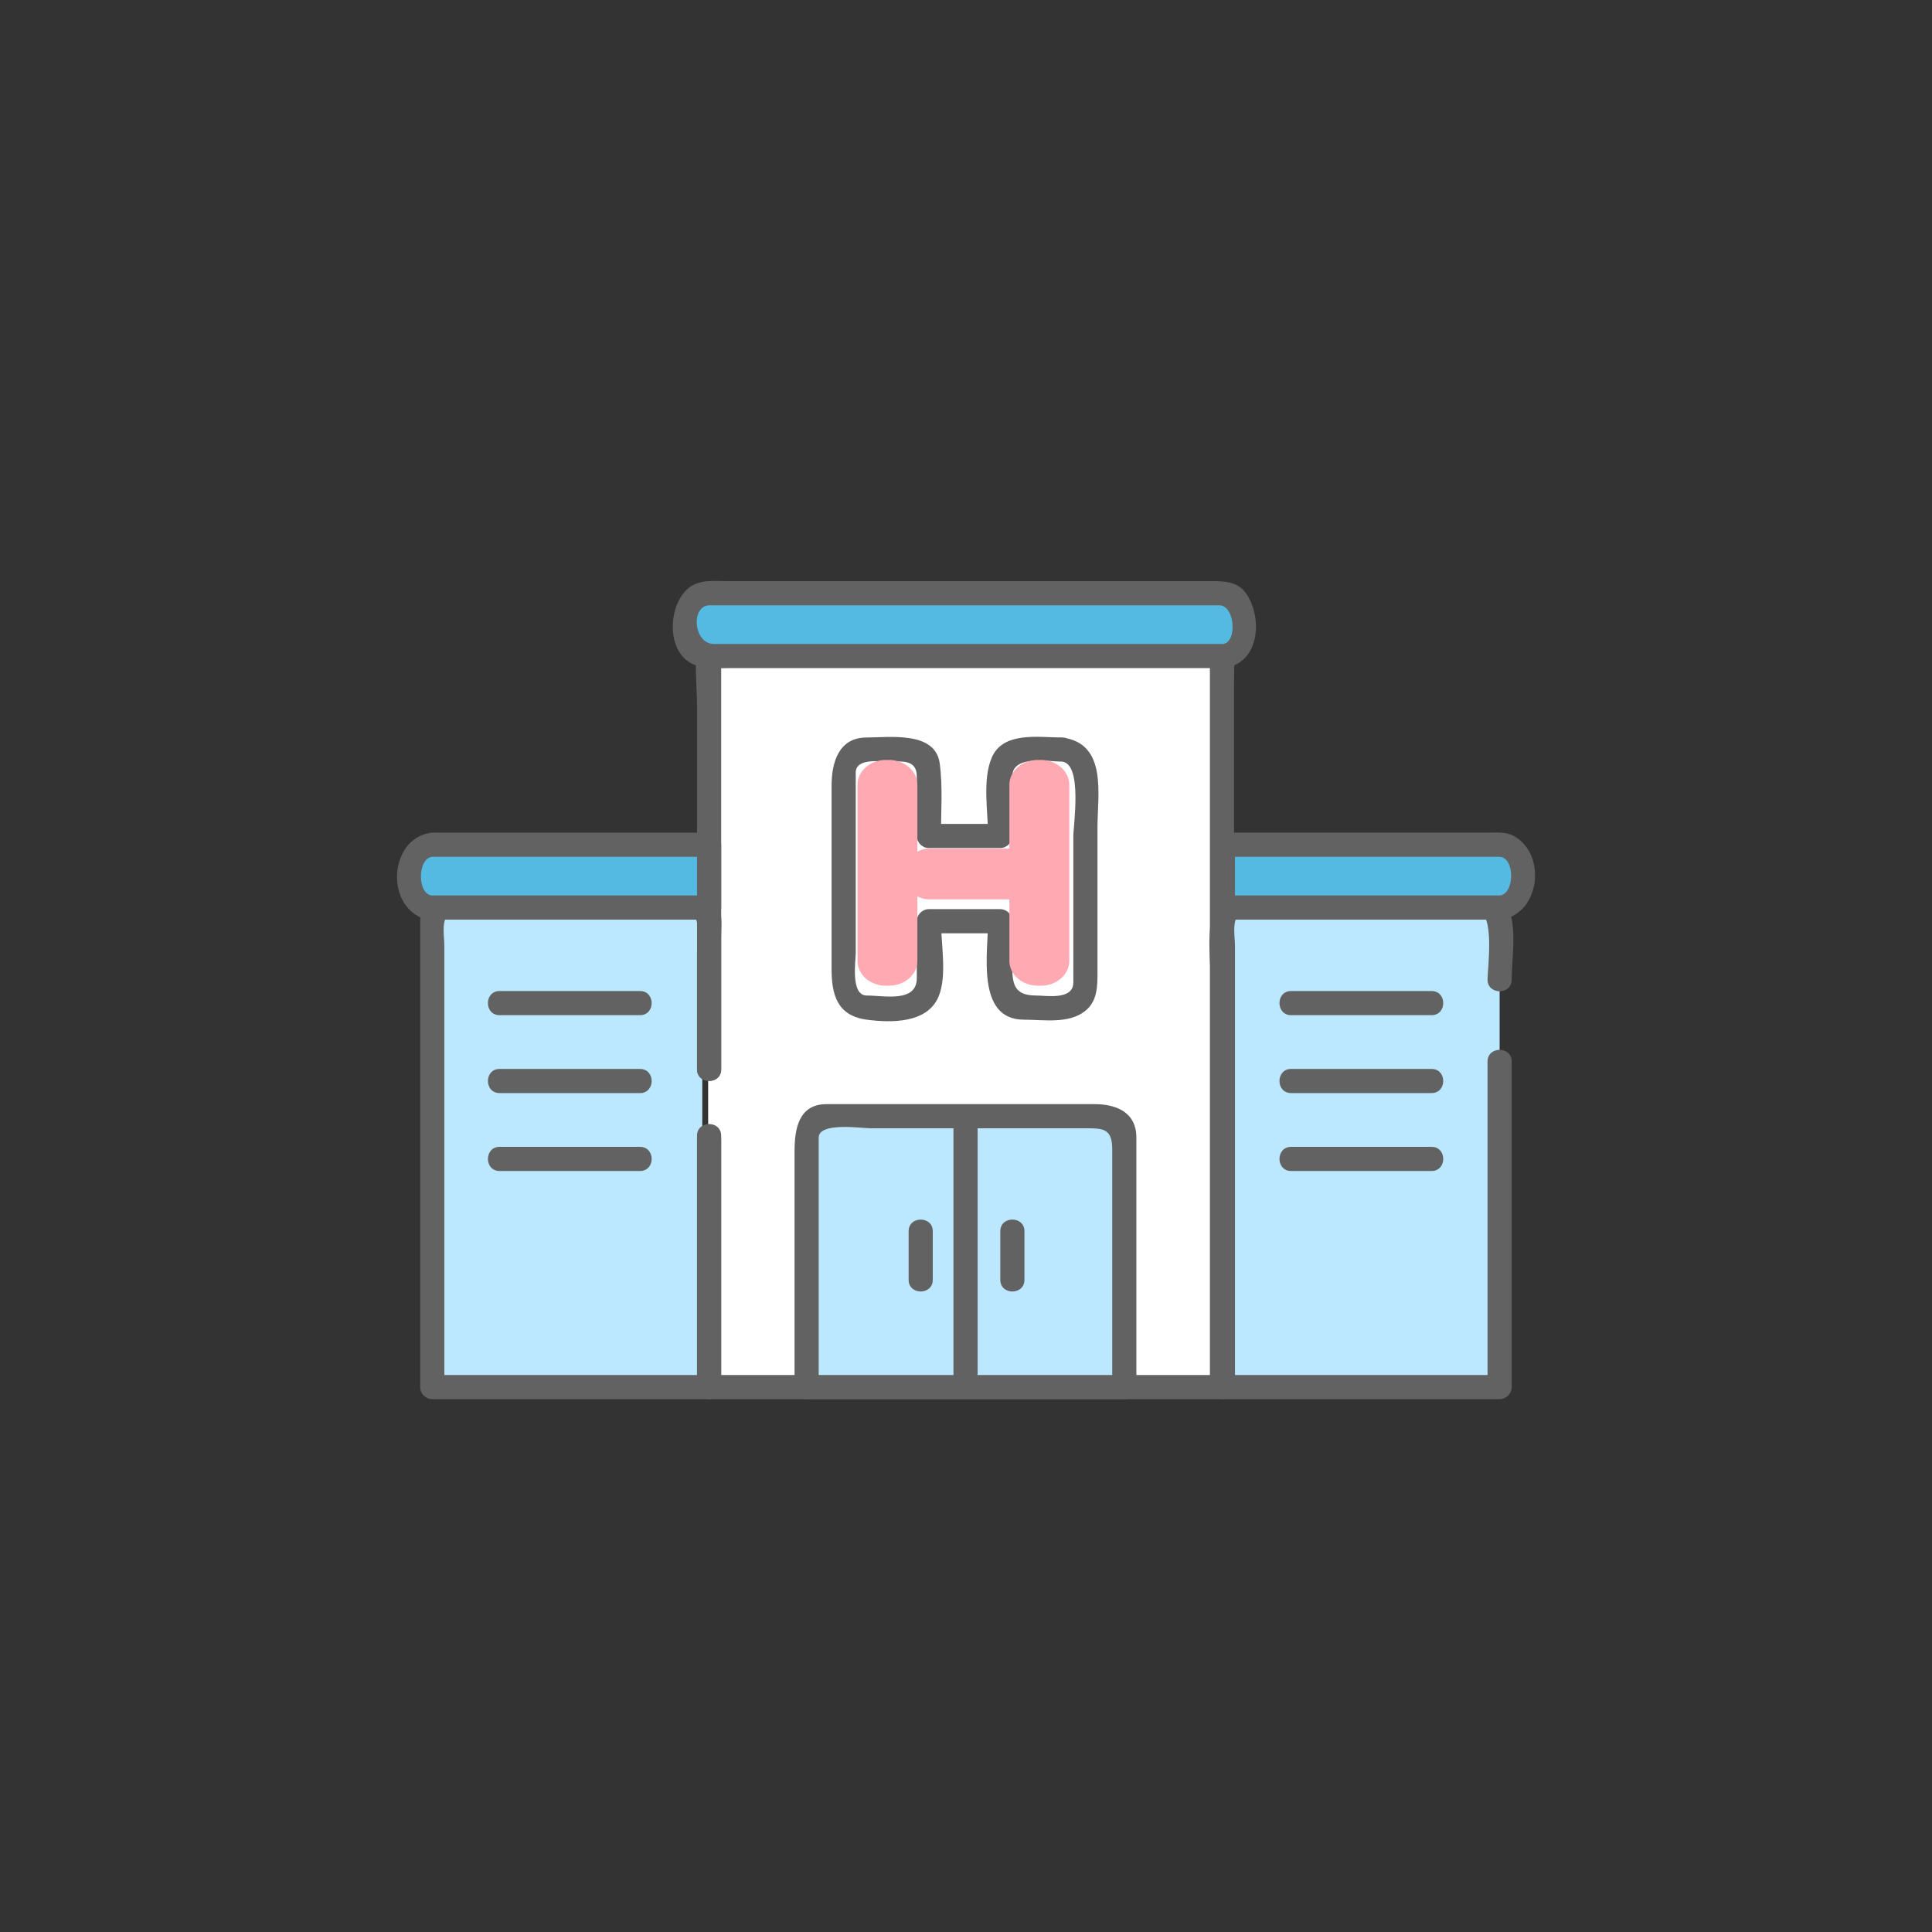
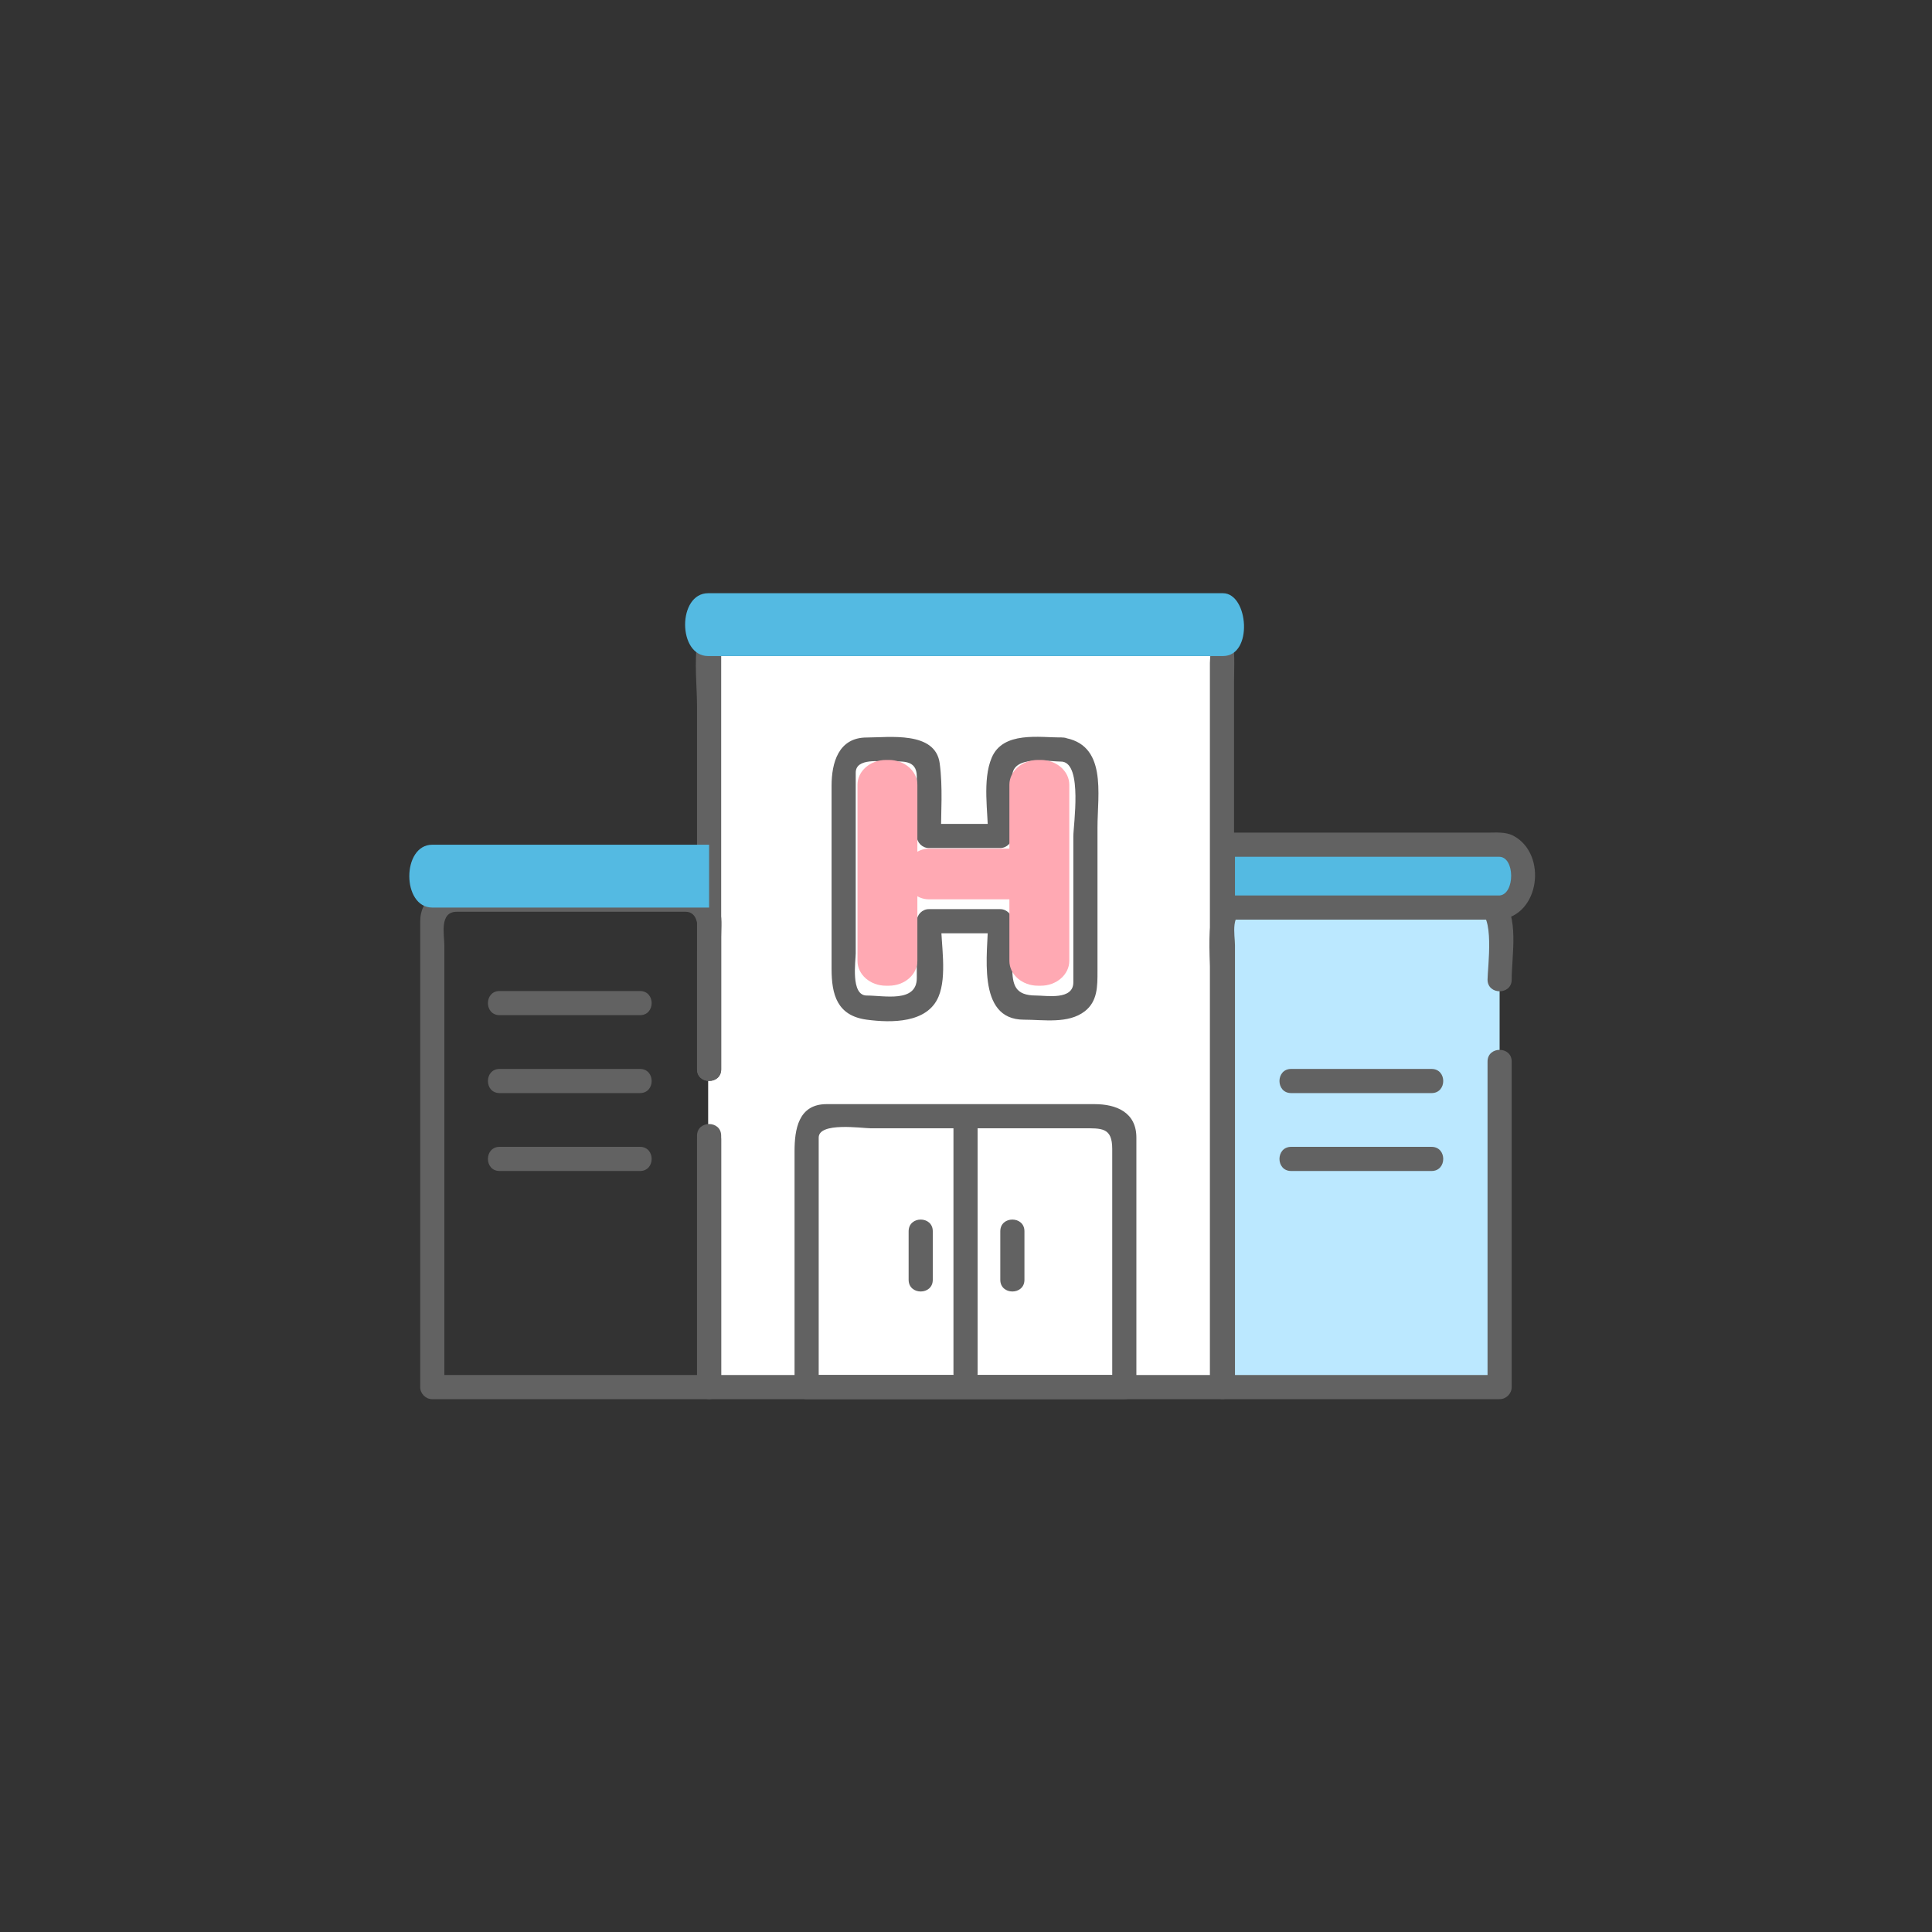
<svg xmlns="http://www.w3.org/2000/svg" version="1.1" id="Layer_1" x="0px" y="0px" width="400px" height="400px" viewBox="0 0 400 400" enable-background="new 0 0 400 400" xml:space="preserve">
  <rect x="0" y="0" width="400" height="400" fill="#333333" stroke="none" />
  <g>
    <rect x="146.617" y="135.83" fill="#FFFFFF" width="106.758" height="149.67" />
    <g>
-       <rect x="89.712" y="187.486" fill="#BBE8FF" width="55.689" height="98.479" />
      <g>
        <g>
          <path fill="#626262" d="M144.311,235.138c0,17.348,0,34.695,0,52.043c0,1.362,1.137,2.5,2.5,2.5c35.395,0,70.79,0,106.186,0      c1.363,0,2.5-1.138,2.5-2.5c0-48.738,0-97.478,0-146.216c0-5.841,1.091-14.099-7.362-14.099c-10.854,0-21.709,0-32.563,0      c-15.697,0-31.394,0-47.09,0c-4.936,0-9.871,0-14.807,0c-4.278,0-8.44,0.728-9.273,5.869c-0.708,4.368-0.089,9.267-0.089,13.669      c0,9.996,0,19.991,0,29.986c0,14.997,0,29.993,0,44.99c0,3.225,5,3.225,5,0c0-24.992,0-49.984,0-74.977      c0-4.096,0-8.192,0-12.289c0-3.07,4.042-2.249,5.979-2.249c13.218,0,26.437,0,39.654,0c14.731,0,29.463,0,44.194,0      c3.204,0,6.408,0,9.613,0c2.454,0,1.744,4.125,1.744,5.452c0,26.485,0,52.97,0,79.456c0,23.469,0,46.938,0,70.406      c0.833-0.833,1.667-1.667,2.5-2.5c-35.396,0-70.791,0-106.186,0c0.833,0.833,1.667,1.667,2.5,2.5c0-17.348,0-34.695,0-52.043      C149.311,231.913,144.311,231.913,144.311,235.138L144.311,235.138z" />
        </g>
      </g>
      <g>
        <path fill="#BBE8FF" d="M310.48,202.816v-12.513c0-2.221-2.072-4.033-4.635-4.033h-48.021c-2.563,0-4.636,1.813-4.636,4.033     v96.877h57.291v-67.402" />
        <g>
          <path fill="#626262" d="M312.98,202.816c0-5.185,1.619-12.949-2.089-17.13c-2.681-3.023-9.582-1.916-13.111-1.916      c-13.18,0-26.359,0-39.538,0c-10.132,0-7.553,13.254-7.553,19.848c0,15.33,0,30.66,0,45.989c0,12.524,0,25.049,0,37.573      c0,1.362,1.137,2.5,2.5,2.5c19.097,0,38.194,0,57.291,0c1.363,0,2.5-1.138,2.5-2.5c0-22.468,0-44.935,0-67.402      c0-3.225-5-3.225-5,0c0,22.468,0,44.935,0,67.402c0.833-0.833,1.667-1.667,2.5-2.5c-19.097,0-38.194,0-57.291,0      c0.833,0.833,1.667,1.667,2.5,2.5c0-24.695,0-49.391,0-74.087c0-5.784,0-11.569,0-17.354c0-2.2-1.091-6.969,2.553-6.969      c13.179,0,26.358,0,39.538,0c2.688,0,5.377,0,8.065,0c3.731,0,2.135,11.691,2.135,14.046      C307.98,206.041,312.98,206.041,312.98,202.816L312.98,202.816z" />
        </g>
      </g>
      <g>
        <g>
          <path fill="#626262" d="M144.311,235.911c0,17.09,0,34.18,0,51.27c0.833-0.833,1.667-1.667,2.5-2.5c-19.104,0-38.208,0-57.313,0      c0.833,0.833,1.667,1.667,2.5,2.5c0-24.695,0-49.391,0-74.087c0-5.784,0-11.569,0-17.354c0-2.219-1.094-6.969,2.573-6.969      c13.175,0,26.351,0,39.526,0c2.608,0,5.218,0,7.826,0c3.616,0,2.388,6.1,2.388,8.163c0,8.149,0,16.298,0,24.448      c0,3.225,5,3.225,5,0c0-5.675,0-11.35,0-17.024c0-3.477,0-6.954,0-10.431c0-1.832,0.319-4.251-0.507-5.954      c-2.425-4.997-7.922-4.202-12.552-4.202c-7.503,0-15.007,0-22.511,0c-6.116,0-12.231,0-18.347,0      c-4.354,0-8.396,2.148-8.396,7.011c0,10.449,0,20.897,0,31.347c0,21.685,0,43.368,0,65.053c0,1.362,1.137,2.5,2.5,2.5      c19.104,0,38.208,0,57.313,0c1.363,0,2.5-1.138,2.5-2.5c0-17.09,0-34.18,0-51.27      C149.311,232.687,144.311,232.687,144.311,235.911L144.311,235.911z" />
        </g>
      </g>
      <g>
        <path fill="#54BAE2" d="M253.189,135.83H146.617c-6.362,0-6.362-13.011,0-13.011h106.572     C258.491,122.819,259.524,135.83,253.189,135.83z" />
        <g>
-           <path fill="#626262" d="M253.189,133.33c-24.284,0-48.568,0-72.852,0c-10.841,0-21.682,0-32.523,0      c-4.291,0-4.844-8.011-0.891-8.011c3.177,0,6.353,0,9.529,0c21.006,0,42.012,0,63.018,0c8.909,0,17.818,0,26.728,0      c2.073,0,4.146,0,6.22,0C255.727,125.319,256.202,133.042,253.189,133.33c-3.181,0.304-3.21,5.307,0,5      c7.35-0.702,8.327-9.731,5.076-15.062c-1.872-3.069-4.98-2.949-8.061-2.949c-12.152,0-24.305,0-36.457,0      c-15.795,0-31.59,0-47.385,0c-5.198,0-10.396,0-15.595,0c-2.726,0-5.897-0.427-8.167,1.392      c-4.198,3.364-4.799,12.794,0.506,15.618c2.415,1.285,5.017,1.001,7.661,1.001c11.764,0,23.527,0,35.29,0      c22.377,0,44.754,0,67.131,0C256.414,138.33,256.414,133.33,253.189,133.33z" />
-         </g>
+           </g>
      </g>
      <g>
        <path fill="#54BAE2" d="M310.48,187.9h-57.291V174.89h57.291C316.871,174.89,316.871,187.9,310.48,187.9z" />
        <g>
          <path fill="#626262" d="M310.48,185.4c-19.097,0-38.194,0-57.291,0c0.833,0.833,1.667,1.667,2.5,2.5c0-4.337,0-8.674,0-13.011      c-0.833,0.833-1.667,1.667-2.5,2.5c11.206,0,22.413,0,33.619,0c6.537,0,13.074,0,19.611,0c1.323,0,2.646,0,3.969,0      C313.672,177.39,313.691,185.099,310.48,185.4c-3.182,0.299-3.211,5.302,0,5c8.342-0.784,9.957-13.599,2.846-17.366      c-1.612-0.855-3.649-0.645-5.418-0.645c-3.323,0-6.647,0-9.971,0c-14.916,0-29.832,0-44.748,0c-1.363,0-2.5,1.137-2.5,2.5      c0,4.337,0,8.674,0,13.011c0,1.363,1.137,2.5,2.5,2.5c19.097,0,38.194,0,57.291,0C313.705,190.4,313.705,185.4,310.48,185.4z" />
        </g>
      </g>
      <g>
        <path fill="#54BAE2" d="M89.498,174.89h57.313v13.011H89.498C83.157,187.901,83.157,174.89,89.498,174.89z" />
        <g>
-           <path fill="#626262" d="M89.498,177.39c19.104,0,38.208,0,57.313,0c-0.833-0.833-1.667-1.667-2.5-2.5c0,4.337,0,8.674,0,13.011      c0.833-0.833,1.667-1.667,2.5-2.5c-11.211,0-22.421,0-33.632,0c-6.54,0-13.079,0-19.619,0c-1.323,0-2.647,0-3.971,0      C86.355,185.401,86.333,177.69,89.498,177.39c3.181-0.301,3.21-5.304,0-5c-8.321,0.789-9.894,13.596-2.834,17.366      c1.605,0.857,3.645,0.645,5.407,0.645c3.325,0,6.65,0,9.975,0c14.922,0,29.843,0,44.765,0c1.363,0,2.5-1.137,2.5-2.5      c0-4.337,0-8.674,0-13.011c0-1.363-1.137-2.5-2.5-2.5c-19.104,0-38.208,0-57.313,0C86.273,172.39,86.273,177.39,89.498,177.39z" />
-         </g>
+           </g>
      </g>
      <g>
        <path fill="#FFFFFF" d="M219.953,155.194h-8.108c-2.637,0-4.77,2.133-4.77,4.77v13.116h-14.761v-13.116     c0-2.637-2.144-4.77-4.767-4.77h-8.108c-2.637,0-4.77,2.133-4.77,4.77v43.881c0,2.637,2.133,4.77,4.77,4.77h8.108     c2.623,0,4.767-2.133,4.767-4.77v-13.117h14.761v13.117c0,2.637,2.133,4.77,4.77,4.77h8.108c2.637,0,4.77-2.133,4.77-4.77     v-43.881C224.723,157.327,222.59,155.194,219.953,155.194z" />
        <g>
          <path fill="#626262" d="M219.953,152.694c-4.802,0-12.298-1.355-14.638,4.196c-1.957,4.642-0.74,11.25-0.74,16.189      c0.833-0.833,1.667-1.667,2.5-2.5c-4.92,0-9.84,0-14.761,0c0.833,0.833,1.667,1.667,2.5,2.5c0-4.979,0.405-10.11-0.26-15.05      c-0.907-6.731-10.538-5.336-15.115-5.336c-5.869,0-7.27,5.279-7.27,9.986c0,6.408,0,12.816,0,19.224c0,6.23,0,12.46,0,18.69      c0,5.297,1.127,9.695,7.27,10.52c5.14,0.689,12.542,0.747,14.863-4.739c1.835-4.34,0.512-11.036,0.512-15.647      c-0.833,0.833-1.667,1.667-2.5,2.5c4.92,0,9.841,0,14.761,0c-0.833-0.833-1.667-1.667-2.5-2.5      c0,6.344-2.569,20.387,7.406,20.387c4.08,0,9.183,0.908,12.607-1.737c2.669-2.062,2.634-5.226,2.634-8.249      c0-9.929,0-19.858,0-29.788C227.223,164.405,229.32,153.951,219.953,152.694c-3.188-0.428-3.146,4.578,0,5      c4.192,0.563,2.27,13.147,2.27,15.457c0,8.069,0,16.138,0,24.207c0,2.007,0,4.015,0,6.022c0,3.748-5.545,2.733-7.702,2.733      c-4.345,0-4.945-2.121-4.945-5.965c0-3.141,0-6.281,0-9.421c0-1.363-1.138-2.5-2.5-2.5c-4.92,0-9.84,0-14.761,0      c-1.363,0-2.5,1.137-2.5,2.5c0,3.917,0,7.835,0,11.753c0,5.181-6.701,3.634-10.375,3.634c-3.385,0-2.27-7.182-2.27-8.756      c0-5.151,0-10.303,0-15.454c0-7.313,0-14.627,0-21.94c0-3.112,5.215-2.27,6.791-2.27c2.526,0,5.854-0.62,5.854,3.066      c0,4.106,0,8.213,0,12.319c0,1.363,1.137,2.5,2.5,2.5c4.92,0,9.841,0,14.761,0c1.362,0,2.5-1.137,2.5-2.5      c0-4.106,0-8.213,0-12.319c0-4.536,7.594-3.066,10.378-3.066C223.178,157.694,223.178,152.694,219.953,152.694z" />
        </g>
      </g>
      <path fill="#FFA9B3" d="M189.932,198.944c0,2.83-2.648,5.139-5.919,5.139h-0.589c-3.26,0-5.892-2.309-5.892-5.139v-36.465    c0-2.831,2.632-5.139,5.892-5.139h0.589c3.271,0,5.919,2.308,5.919,5.139V198.944z" />
      <path fill="#FFA9B3" d="M221.385,198.944c0,2.83-2.649,5.139-5.893,5.139h-0.597c-3.264,0-5.912-2.309-5.912-5.139v-36.465    c0-2.831,2.648-5.139,5.912-5.139h0.597c3.243,0,5.893,2.308,5.893,5.139V198.944z" />
      <path fill="#FFA9B3" d="M213.991,181.427c0,2.637-2.132,4.77-4.77,4.77h-16.907c-2.634,0-4.767-2.133-4.767-4.77v-0.954    c0-2.636,2.133-4.77,4.767-4.77h16.907c2.638,0,4.77,2.134,4.77,4.77V181.427z" />
      <g>
-         <path fill="#BBE8FF" d="M232.775,287.181h-65.772v-52.043c0-2.25,1.812-4.04,4.033-4.04h57.706c2.249,0,4.033,1.79,4.033,4.04     V287.181z" />
        <g>
          <path fill="#626262" d="M232.775,284.681c-21.924,0-43.848,0-65.772,0c0.833,0.833,1.667,1.667,2.5,2.5      c0-12.051,0-24.102,0-36.152c0-5.168,0-10.336,0-15.504c0-3.274,9.002-1.927,10.737-1.927c14.649,0,29.298,0,43.947,0      c3.907,0,6.088-0.204,6.088,4.286c0,6.608,0,13.217,0,19.826c0,9.823,0,19.647,0,29.471c0,3.225,5,3.225,5,0      c0-12.051,0-24.102,0-36.152c0-5.168,0-10.336,0-15.504c0-5.267-4.205-6.927-8.646-6.927c-14.123,0-28.246,0-42.369,0      c-4.378,0-8.756,0-13.134,0c-5.864,0-6.624,5.302-6.624,9.777c0,16.269,0,32.537,0,48.806c0,1.362,1.137,2.5,2.5,2.5      c21.924,0,43.848,0,65.772,0C236,289.681,236,284.681,232.775,284.681z" />
        </g>
      </g>
      <g>
        <g>
          <path fill="#626262" d="M197.403,231.098c0,17.755,0,35.51,0,53.265c0,3.225,5,3.225,5,0c0-17.755,0-35.51,0-53.265      C202.403,227.873,197.403,227.873,197.403,231.098L197.403,231.098z" />
        </g>
      </g>
      <g>
        <g>
          <path fill="#626262" d="M207.1,254.916c0,3.352,0,6.703,0,10.055c0,3.225,5,3.225,5,0c0-3.352,0-6.703,0-10.055      C212.1,251.691,207.1,251.691,207.1,254.916L207.1,254.916z" />
        </g>
      </g>
      <g>
        <g>
          <path fill="#626262" d="M188.122,254.916c0,3.352,0,6.703,0,10.055c0,3.225,5,3.225,5,0c0-3.352,0-6.703,0-10.055      C193.122,251.691,188.122,251.691,188.122,254.916L188.122,254.916z" />
        </g>
      </g>
      <g>
        <g>
          <path fill="#626262" d="M103.438,210.18c9.688,0,19.376,0,29.064,0c3.224,0,3.224-5,0-5c-9.688,0-19.376,0-29.064,0      C100.213,205.18,100.213,210.18,103.438,210.18L103.438,210.18z" />
        </g>
      </g>
      <g>
        <g>
          <path fill="#626262" d="M103.438,226.312c9.688,0,19.376,0,29.064,0c3.224,0,3.224-5,0-5c-9.688,0-19.376,0-29.064,0      C100.213,221.312,100.213,226.312,103.438,226.312L103.438,226.312z" />
        </g>
      </g>
      <g>
        <g>
          <path fill="#626262" d="M103.438,242.443c9.688,0,19.376,0,29.064,0c3.224,0,3.224-5,0-5c-9.688,0-19.376,0-29.064,0      C100.213,237.443,100.213,242.443,103.438,242.443L103.438,242.443z" />
        </g>
      </g>
      <g>
        <g>
-           <path fill="#626262" d="M267.319,210.18c9.69,0,19.38,0,29.07,0c3.225,0,3.225-5,0-5c-9.69,0-19.38,0-29.07,0      C264.095,205.18,264.095,210.18,267.319,210.18L267.319,210.18z" />
-         </g>
+           </g>
      </g>
      <g>
        <g>
          <path fill="#626262" d="M267.319,226.312c9.69,0,19.38,0,29.07,0c3.225,0,3.225-5,0-5c-9.69,0-19.38,0-29.07,0      C264.095,221.312,264.095,226.312,267.319,226.312L267.319,226.312z" />
        </g>
      </g>
      <g>
        <g>
          <path fill="#626262" d="M267.319,242.443c9.69,0,19.38,0,29.07,0c3.225,0,3.225-5,0-5c-9.69,0-19.38,0-29.07,0      C264.095,237.443,264.095,242.443,267.319,242.443L267.319,242.443z" />
        </g>
      </g>
    </g>
  </g>
</svg>